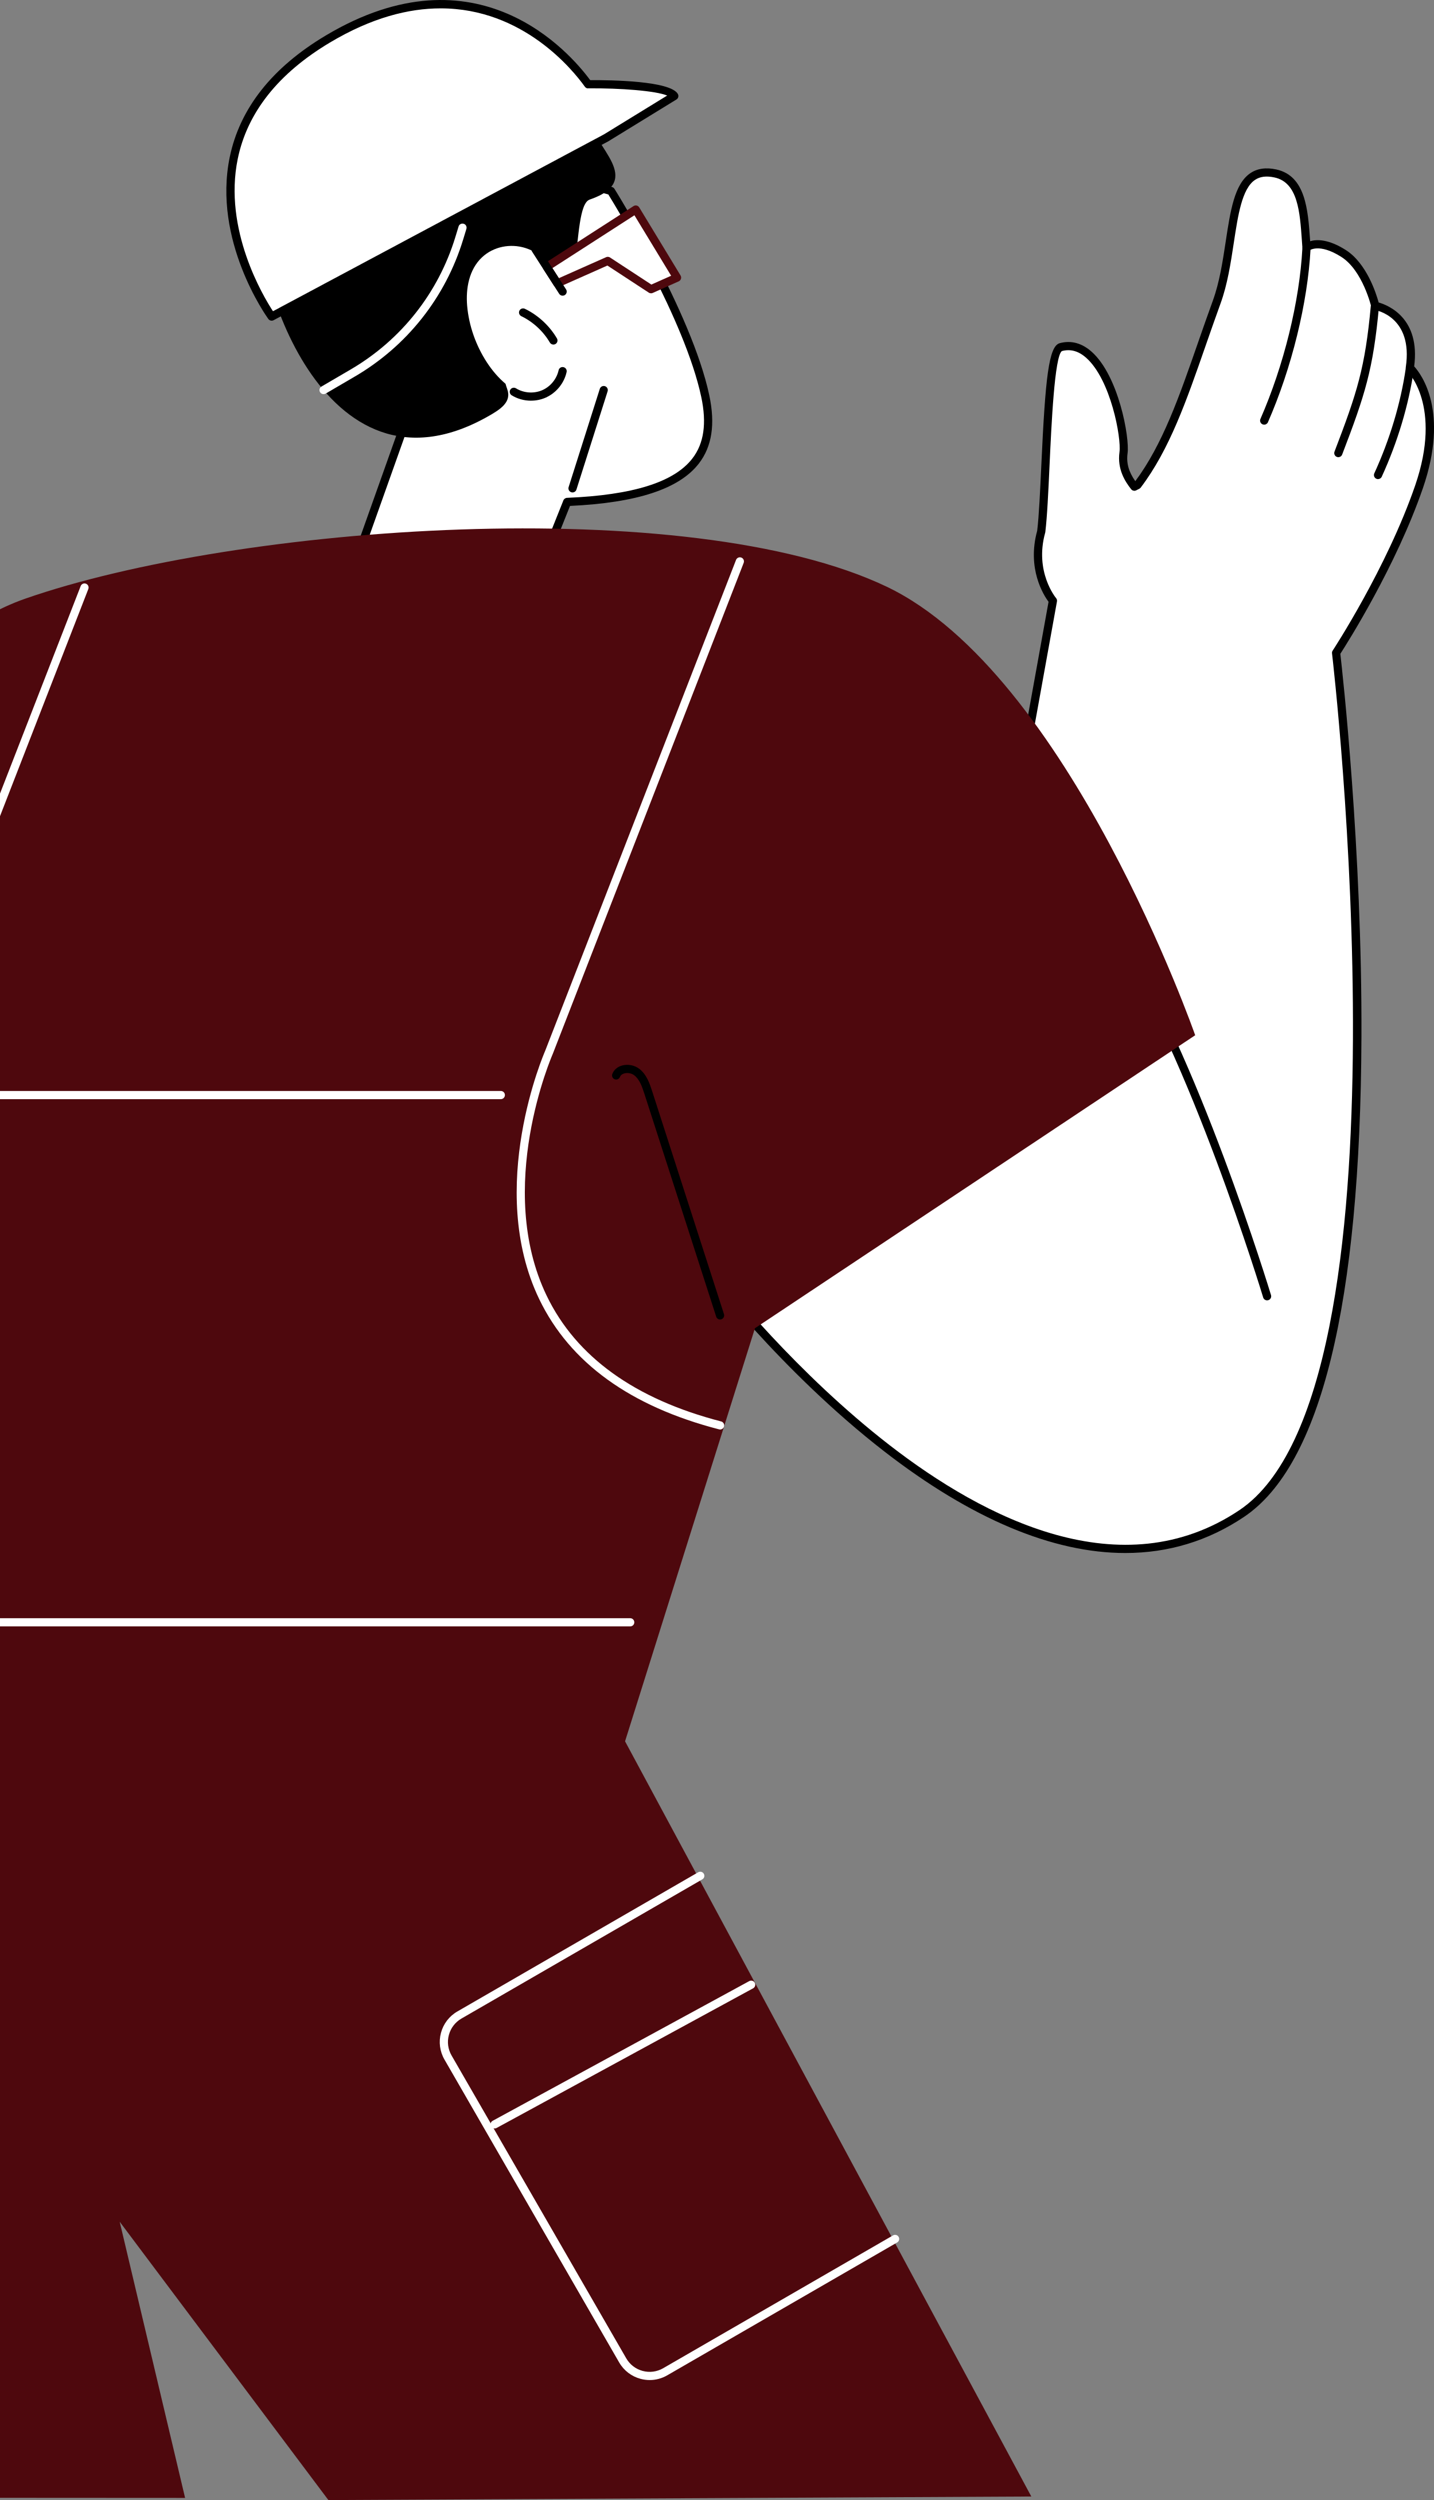
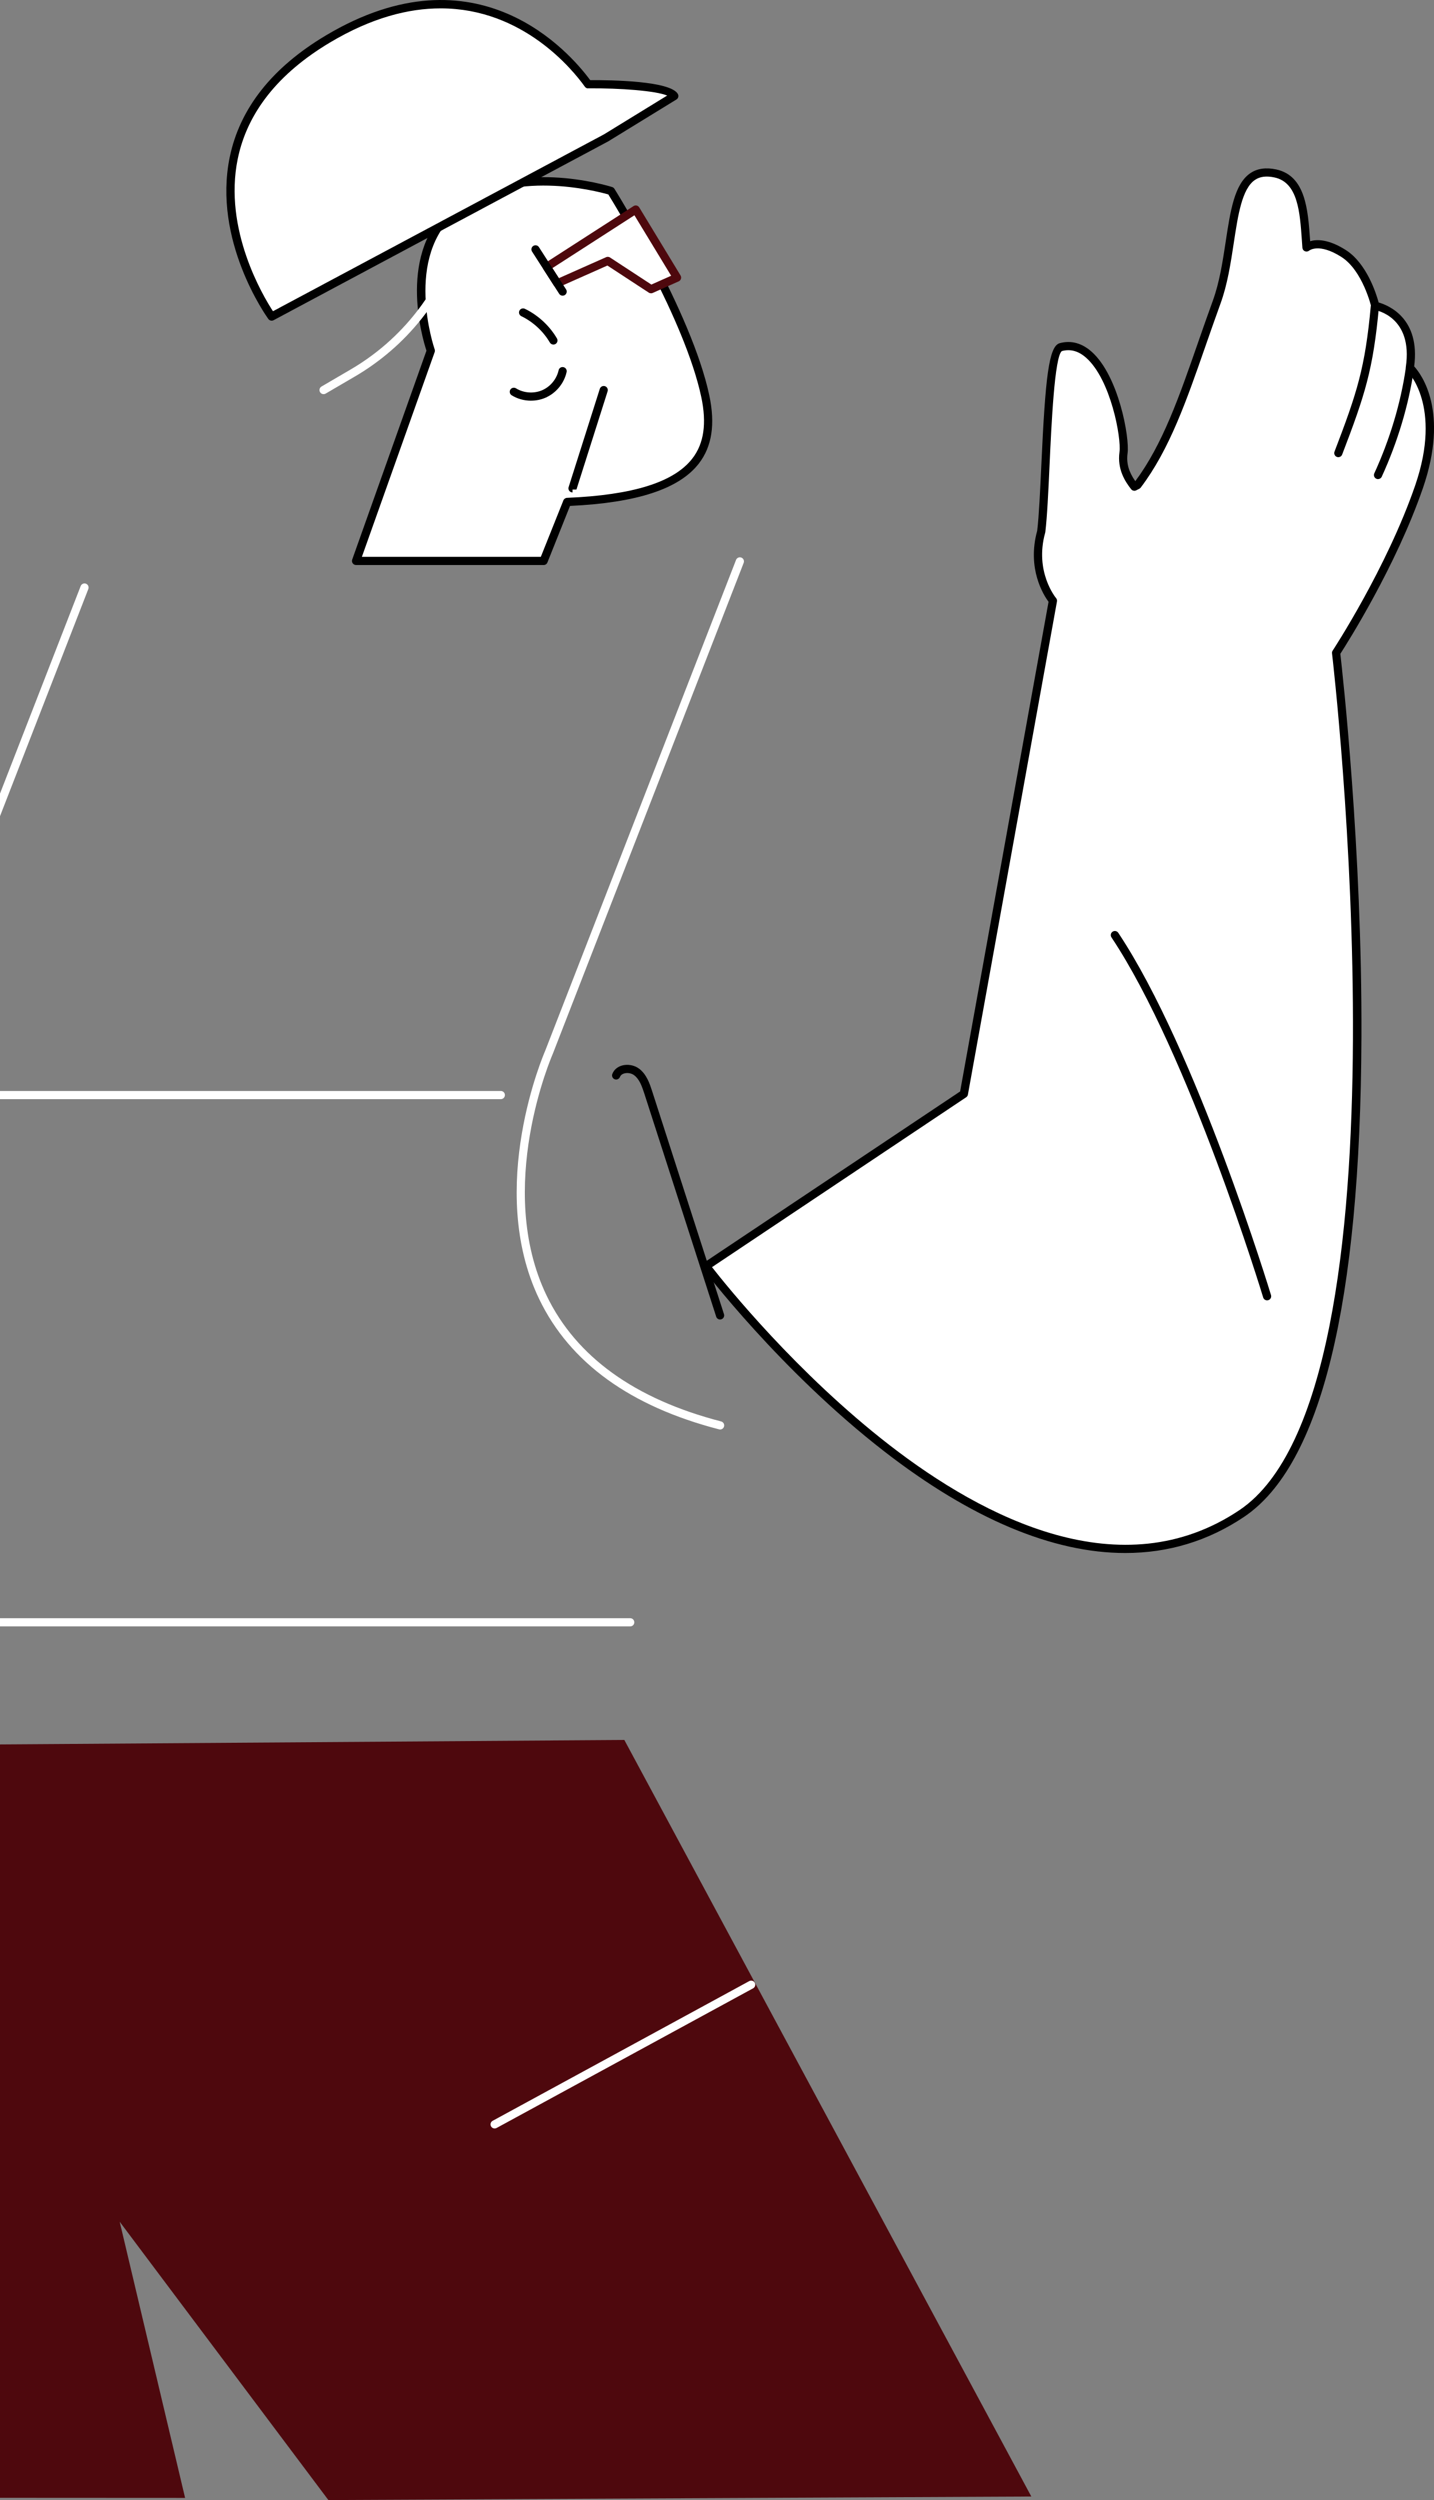
<svg xmlns="http://www.w3.org/2000/svg" width="148" height="258" viewBox="0 0 148 258" fill="none">
  <rect x="0" y="0" width="148" height="258" fill="#808080" stroke="none" />
  <g clip-path="url(#clip0_2054_351736)">
    <path d="M36.748 57.886L44.459 36.193C44.459 36.193 40.984 26.301 47.066 21.441C53.149 16.581 63.055 19.706 63.055 19.706C63.055 19.706 70.962 32.289 72.788 40.878C74.122 47.164 71.223 51.261 58.537 51.797L56.104 57.886H36.748Z" fill="white" />
    <path d="M56.104 58.309H36.748C36.61 58.309 36.481 58.242 36.403 58.13C36.324 58.019 36.305 57.875 36.351 57.746L44.014 36.19C43.586 34.889 40.892 25.836 46.804 21.113C52.992 16.168 62.769 19.174 63.184 19.304C63.28 19.335 63.36 19.399 63.414 19.483C63.493 19.61 71.382 32.227 73.203 40.794C73.836 43.78 73.483 46.084 72.121 47.842C70.096 50.457 65.745 51.887 58.829 52.21L56.498 58.046C56.433 58.207 56.279 58.311 56.106 58.311L56.104 58.309ZM37.347 57.464H55.818L58.145 51.641C58.207 51.487 58.353 51.384 58.52 51.376C65.332 51.09 69.562 49.762 71.453 47.321C72.653 45.773 72.955 43.693 72.375 40.967C70.687 33.019 63.635 21.445 62.782 20.065C61.542 19.712 52.769 17.427 47.332 21.772C41.55 26.389 44.826 35.957 44.861 36.053C44.893 36.143 44.893 36.243 44.861 36.336L37.349 57.465L37.347 57.464Z" fill="black" />
-     <path d="M59.09 50.817C59.048 50.817 59.006 50.811 58.962 50.798C58.739 50.727 58.616 50.49 58.687 50.267L61.905 40.127C61.976 39.904 62.212 39.781 62.435 39.852C62.658 39.923 62.781 40.16 62.71 40.383L59.492 50.523C59.434 50.703 59.269 50.817 59.088 50.817H59.09Z" fill="black" />
-     <path d="M52.155 6.71C47.044 2.827 47.797 4.147 41.466 5.799C35.136 7.452 28.663 12.84 26.98 21.535C25.789 27.683 33.291 52.514 50.252 43.034C51.606 42.277 52.854 41.514 52.34 40.129C52.276 39.956 52.228 39.781 52.173 39.606C51.422 38.97 50.782 38.213 50.245 37.389C49.122 35.661 48.396 33.63 48.215 31.576C48.06 29.796 48.394 27.823 49.751 26.551C50.932 25.444 52.666 25.113 54.2 25.586C54.709 25.744 55.175 25.974 55.6 26.259C60.698 35.14 58.697 21.337 60.861 20.596C66.721 18.59 61.022 15.027 61.112 12.567C61.128 12.156 61.045 13.465 52.155 6.714V6.71Z" fill="black" />
+     <path d="M59.09 50.817C59.048 50.817 59.006 50.811 58.962 50.798C58.739 50.727 58.616 50.49 58.687 50.267L61.905 40.127C61.976 39.904 62.212 39.781 62.435 39.852C62.658 39.923 62.781 40.16 62.71 40.383L59.492 50.523H59.09Z" fill="black" />
    <path d="M54.804 41.351C54.106 41.351 53.407 41.163 52.81 40.794C52.612 40.671 52.55 40.411 52.671 40.211C52.794 40.012 53.055 39.952 53.253 40.073C54.048 40.565 55.075 40.642 55.935 40.279C56.796 39.916 57.452 39.122 57.652 38.211C57.702 37.982 57.928 37.834 58.155 37.888C58.383 37.938 58.528 38.163 58.478 38.392C58.222 39.566 57.374 40.588 56.266 41.057C55.803 41.253 55.304 41.349 54.804 41.349V41.351Z" fill="black" />
    <path d="M57.115 35.559C56.971 35.559 56.829 35.484 56.75 35.35C56.066 34.183 55.018 33.217 53.803 32.627C53.593 32.525 53.505 32.271 53.607 32.062C53.709 31.851 53.962 31.766 54.171 31.866C55.538 32.529 56.713 33.613 57.48 34.923C57.597 35.125 57.529 35.384 57.33 35.502C57.263 35.542 57.19 35.559 57.117 35.559H57.115Z" fill="black" />
    <path d="M56.428 27.54L65.611 21.624L69.876 28.647L67.188 29.844L62.727 26.925L57.518 29.239L56.428 27.54Z" fill="white" />
    <path d="M67.188 30.267C67.107 30.267 67.026 30.244 66.957 30.198L62.689 27.404L57.691 29.625C57.501 29.71 57.276 29.643 57.165 29.468L56.074 27.769C55.947 27.573 56.005 27.312 56.201 27.185L65.385 21.268C65.481 21.207 65.598 21.188 65.707 21.212C65.819 21.238 65.915 21.307 65.974 21.405L70.239 28.428C70.302 28.532 70.317 28.659 70.281 28.774C70.244 28.889 70.16 28.985 70.05 29.034L67.362 30.233C67.306 30.258 67.249 30.269 67.189 30.269L67.188 30.267ZM62.727 26.503C62.808 26.503 62.889 26.526 62.958 26.572L67.226 29.366L69.267 28.457L65.477 22.216L57.013 27.669L57.681 28.707L62.558 26.539C62.614 26.514 62.672 26.503 62.729 26.503H62.727Z" fill="#4E080D" />
    <path d="M58.067 30.515C57.928 30.515 57.792 30.446 57.712 30.321L54.912 25.963C54.785 25.767 54.843 25.505 55.039 25.379C55.237 25.252 55.498 25.309 55.623 25.505L58.422 29.864C58.549 30.06 58.491 30.321 58.295 30.448C58.224 30.494 58.145 30.515 58.067 30.515Z" fill="black" />
    <path d="M69.591 9.906C68.875 8.615 60.699 8.695 60.699 8.695C56.865 3.338 47.337 -4.041 33.822 4.033C15.347 15.073 28.035 32.669 28.035 32.669L62.535 14.235L69.589 9.904L69.591 9.906Z" fill="white" />
    <path d="M28.035 33.092C27.903 33.092 27.774 33.03 27.693 32.917C27.457 32.59 21.937 24.806 23.711 16.215C24.748 11.195 28.076 6.975 33.607 3.672C49.265 -5.682 58.841 5.457 60.914 8.272C63.12 8.257 69.211 8.347 69.962 9.702C70.071 9.9 70.006 10.15 69.814 10.267L62.759 14.598L28.237 33.044C28.173 33.078 28.106 33.094 28.039 33.094L28.035 33.092ZM45.477 0.863C42.165 0.863 38.342 1.826 34.039 4.397C28.721 7.575 25.524 11.608 24.539 16.386C23.029 23.695 27.183 30.605 28.173 32.118L62.339 13.864L68.859 9.86C67.679 9.37 64.009 9.083 60.705 9.118C60.563 9.137 60.438 9.053 60.357 8.941C59.136 7.235 54 0.863 45.479 0.863H45.477Z" fill="black" />
    <path d="M33.394 40.676C33.248 40.676 33.108 40.602 33.029 40.467C32.912 40.265 32.979 40.006 33.181 39.889L36.197 38.125C41.397 35.085 45.231 30.236 46.992 24.476L47.328 23.372C47.395 23.149 47.631 23.023 47.856 23.092C48.079 23.159 48.205 23.395 48.136 23.62L47.8 24.723C45.978 30.688 42.009 35.707 36.626 38.855L33.609 40.619C33.542 40.657 33.469 40.676 33.396 40.676H33.394Z" fill="white" />
    <path d="M145.505 37.956C146.352 32.291 141.938 31.566 141.938 31.566C141.938 31.566 141.039 27.665 138.664 26.157C135.999 24.464 134.841 25.544 134.841 25.544C134.599 22.387 134.59 18.555 131.644 17.904C126.412 16.749 127.731 25.231 125.573 31.166C122.812 38.764 121.038 45.25 117.397 50.06C117.288 50.119 117.18 50.171 117.073 50.227C116.289 49.235 115.763 48.129 115.955 46.724C116.249 44.57 114.114 34.604 109.485 35.822C107.937 36.23 108.047 50.048 107.463 54.858C106.265 59.166 108.669 61.995 108.669 61.995L99.475 112.885L72.873 130.663C72.873 130.663 104.199 172.254 128.153 156.19C146.987 143.559 137.894 67.37 137.894 67.37C137.894 67.37 143.466 58.905 146.452 50.24C149.437 41.576 145.505 37.954 145.505 37.954V37.956Z" fill="white" />
    <path d="M116.137 160.267C108.663 160.267 100.26 156.753 91.271 149.787C80.524 141.459 72.614 131.024 72.535 130.919C72.466 130.827 72.437 130.707 72.456 130.594C72.475 130.479 72.54 130.377 72.638 130.313L99.093 112.635L108.219 62.106C107.714 61.424 105.969 58.695 107.046 54.775C107.234 53.211 107.349 50.676 107.474 47.994C107.889 38.97 108.238 35.713 109.377 35.413C110.548 35.104 111.654 35.4 112.66 36.293C115.446 38.763 116.598 45.131 116.374 46.781C116.237 47.785 116.485 48.684 117.172 49.656C119.989 45.867 121.682 41.001 123.637 35.381C124.127 33.974 124.632 32.519 125.177 31.022C125.864 29.131 126.189 26.993 126.504 24.923C126.986 21.745 127.402 18.999 129.036 17.877C129.754 17.385 130.661 17.254 131.736 17.49C134.748 18.155 134.992 21.651 135.207 24.733C135.211 24.787 135.215 24.839 135.219 24.892C135.897 24.691 137.104 24.664 138.892 25.799C141.052 27.172 142.037 30.296 142.287 31.216C143.287 31.501 146.601 32.831 145.954 37.809C146.701 38.63 149.579 42.467 146.853 50.381C144.084 58.413 139.046 66.368 138.333 67.473C138.546 69.326 140.587 87.598 140.511 107.047C140.403 134.57 136.325 151.222 128.389 156.543C124.682 159.03 120.573 160.267 116.139 160.267H116.137ZM73.483 130.765C74.96 132.656 82.254 141.734 91.801 149.128C101.564 156.691 115.757 163.995 127.919 155.842C146.325 143.499 137.567 68.182 137.475 67.423C137.463 67.323 137.487 67.223 137.542 67.141C137.598 67.056 143.12 58.618 146.054 50.106C148.901 41.843 145.257 38.301 145.219 38.267C145.117 38.173 145.067 38.032 145.088 37.894C145.864 32.702 142.033 32.01 141.87 31.983C141.701 31.956 141.565 31.828 141.526 31.662C141.517 31.624 140.637 27.911 138.437 26.514C136.129 25.046 135.133 25.851 135.121 25.859C135 25.963 134.827 25.992 134.681 25.93C134.535 25.869 134.432 25.734 134.418 25.577C134.399 25.319 134.38 25.058 134.363 24.793C134.159 21.87 133.95 18.845 131.554 18.317C130.707 18.128 130.039 18.213 129.512 18.574C128.182 19.489 127.773 22.189 127.339 25.05C127.018 27.16 126.688 29.341 125.972 31.311C125.43 32.804 124.925 34.255 124.436 35.657C122.431 41.42 120.699 46.397 117.735 50.313C117.698 50.361 117.652 50.402 117.599 50.431C117.516 50.475 117.437 50.515 117.357 50.555L117.266 50.602C117.088 50.694 116.869 50.646 116.744 50.486C116.112 49.687 115.3 48.419 115.538 46.664C115.742 45.175 114.636 39.168 112.103 36.924C111.308 36.22 110.489 35.994 109.594 36.228C108.837 36.768 108.515 43.818 108.321 48.031C108.196 50.748 108.077 53.315 107.885 54.908C107.881 54.929 107.877 54.95 107.872 54.969C106.746 59.014 108.97 61.693 108.993 61.72C109.075 61.816 109.11 61.945 109.087 62.07L99.896 112.959C99.874 113.073 99.809 113.173 99.715 113.236L73.489 130.763L73.483 130.765Z" fill="black" />
    <path d="M130.773 134.193C130.59 134.193 130.423 134.076 130.369 133.893C130.294 133.644 122.729 108.77 114.711 96.734C114.583 96.539 114.634 96.276 114.828 96.147C115.022 96.019 115.285 96.07 115.414 96.265C123.501 108.405 131.103 133.398 131.178 133.649C131.245 133.872 131.118 134.109 130.895 134.176C130.855 134.187 130.813 134.193 130.773 134.193Z" fill="black" />
-     <path d="M130.473 43.824C130.417 43.824 130.359 43.812 130.304 43.789C130.09 43.695 129.992 43.447 130.087 43.232C132.504 37.709 134.123 31.126 134.416 25.623C134.43 25.39 134.626 25.213 134.862 25.223C135.094 25.236 135.273 25.434 135.261 25.669C134.962 31.268 133.318 37.961 130.862 43.572C130.793 43.73 130.638 43.826 130.474 43.826L130.473 43.824Z" fill="black" />
    <path d="M138.127 47.181C138.077 47.181 138.026 47.172 137.976 47.152C137.757 47.07 137.649 46.824 137.732 46.606C140.078 40.48 140.887 37.963 141.48 31.558C141.501 31.326 141.697 31.153 141.939 31.176C142.171 31.197 142.342 31.403 142.321 31.637C141.718 38.148 140.898 40.702 138.521 46.908C138.456 47.077 138.296 47.179 138.127 47.179V47.181Z" fill="black" />
    <path d="M142.224 49.445C142.164 49.445 142.105 49.433 142.047 49.406C141.836 49.308 141.742 49.059 141.84 48.845C143.445 45.342 144.57 41.587 145.088 37.988C145.121 37.758 145.336 37.596 145.566 37.631C145.797 37.663 145.958 37.879 145.924 38.109C145.394 41.787 144.245 45.623 142.606 49.197C142.535 49.352 142.381 49.443 142.222 49.443L142.224 49.445Z" fill="black" />
-     <path d="M-40.987 180.321L64.509 179.704L77.917 137.07L123.353 106.835C123.353 106.835 110.316 69.497 91.493 60.536C71.028 50.794 24.505 54.139 2.579 61.791C-19.346 69.443 -42.859 118.138 -44.871 127.266H-17.936L-40.987 180.321Z" fill="#4E080D" />
    <path d="M74.319 136.172C74.14 136.172 73.975 136.059 73.918 135.878L66.506 112.875C66.245 112.066 65.986 111.363 65.45 110.961C65.175 110.753 64.763 110.68 64.423 110.777C64.269 110.821 64.07 110.919 63.985 111.136C63.901 111.353 63.655 111.461 63.438 111.376C63.221 111.291 63.113 111.046 63.198 110.828C63.361 110.406 63.714 110.098 64.19 109.962C64.778 109.793 65.473 109.919 65.957 110.283C66.75 110.878 67.072 111.881 67.309 112.614L74.72 135.617C74.791 135.84 74.67 136.078 74.447 136.149C74.405 136.163 74.361 136.17 74.319 136.17V136.172Z" fill="black" />
    <path d="M-6.858 101.124C-6.91 101.124 -6.96 101.115 -7.011 101.095C-7.228 101.011 -7.336 100.767 -7.251 100.548L8.328 60.479C8.412 60.261 8.658 60.152 8.875 60.238C9.092 60.323 9.2 60.567 9.115 60.786L-6.464 100.855C-6.529 101.022 -6.689 101.124 -6.858 101.124Z" fill="white" />
    <path d="M74.319 147.519C74.284 147.519 74.247 147.516 74.213 147.506C65.054 145.139 58.81 140.621 55.657 134.078C50.106 122.566 56.199 108.599 56.26 108.459L75.966 57.781C76.05 57.563 76.296 57.456 76.513 57.54C76.73 57.625 76.838 57.869 76.753 58.088L57.04 108.786C56.973 108.941 51.04 122.56 56.422 133.717C59.463 140.021 65.521 144.385 74.426 146.689C74.653 146.747 74.787 146.978 74.729 147.204C74.68 147.395 74.509 147.521 74.32 147.521L74.319 147.519Z" fill="white" />
    <path d="M65.043 167.84H-33.288C-33.522 167.84 -33.71 167.652 -33.71 167.418C-33.71 167.183 -33.522 166.995 -33.288 166.995H65.043C65.277 166.995 65.465 167.183 65.465 167.418C65.465 167.652 65.277 167.84 65.043 167.84Z" fill="white" />
    <path d="M51.686 113.43H-9.957C-10.192 113.43 -10.38 113.242 -10.38 113.007C-10.38 112.773 -10.192 112.585 -9.957 112.585H51.688C51.922 112.585 52.11 112.773 52.11 113.007C52.11 113.242 51.922 113.43 51.688 113.43H51.686Z" fill="white" />
    <path d="M64.435 179.558L-40.992 180.317C-48.541 199.405 -50.809 220.175 -47.554 240.444L-44.77 257.744L19.104 257.779L12.354 229.28L33.891 258L106.44 257.633L64.435 179.558Z" fill="#4E080D" />
-     <path d="M67.055 245.615C66.74 245.615 66.421 245.573 66.108 245.49C65.171 245.239 64.388 244.637 63.902 243.796L45.874 212.545C45.389 211.703 45.26 210.723 45.511 209.785C45.763 208.847 46.364 208.063 47.205 207.577L72.062 193.213C72.264 193.096 72.521 193.165 72.64 193.369C72.757 193.571 72.688 193.83 72.484 193.945L47.627 208.309C46.982 208.682 46.521 209.284 46.327 210.004C46.133 210.725 46.233 211.476 46.606 212.122L64.633 243.373C65.006 244.018 65.607 244.48 66.327 244.674C67.047 244.866 67.797 244.768 68.443 244.395L92.169 230.686C92.37 230.569 92.628 230.638 92.747 230.842C92.864 231.044 92.795 231.303 92.591 231.419L68.865 245.127C68.306 245.45 67.684 245.615 67.055 245.615Z" fill="white" />
    <path d="M51.051 219.654C50.901 219.654 50.755 219.576 50.678 219.433C50.567 219.228 50.644 218.972 50.847 218.861L77.325 204.447C77.53 204.335 77.785 204.41 77.897 204.616C78.008 204.822 77.931 205.077 77.728 205.189L51.25 219.603C51.187 219.637 51.118 219.654 51.049 219.654H51.051Z" fill="white" />
  </g>
  <defs>
    <clipPath id="clip0_2054_351736">
      <rect width="197" height="258" fill="white" transform="translate(-49)" />
    </clipPath>
  </defs>
</svg>